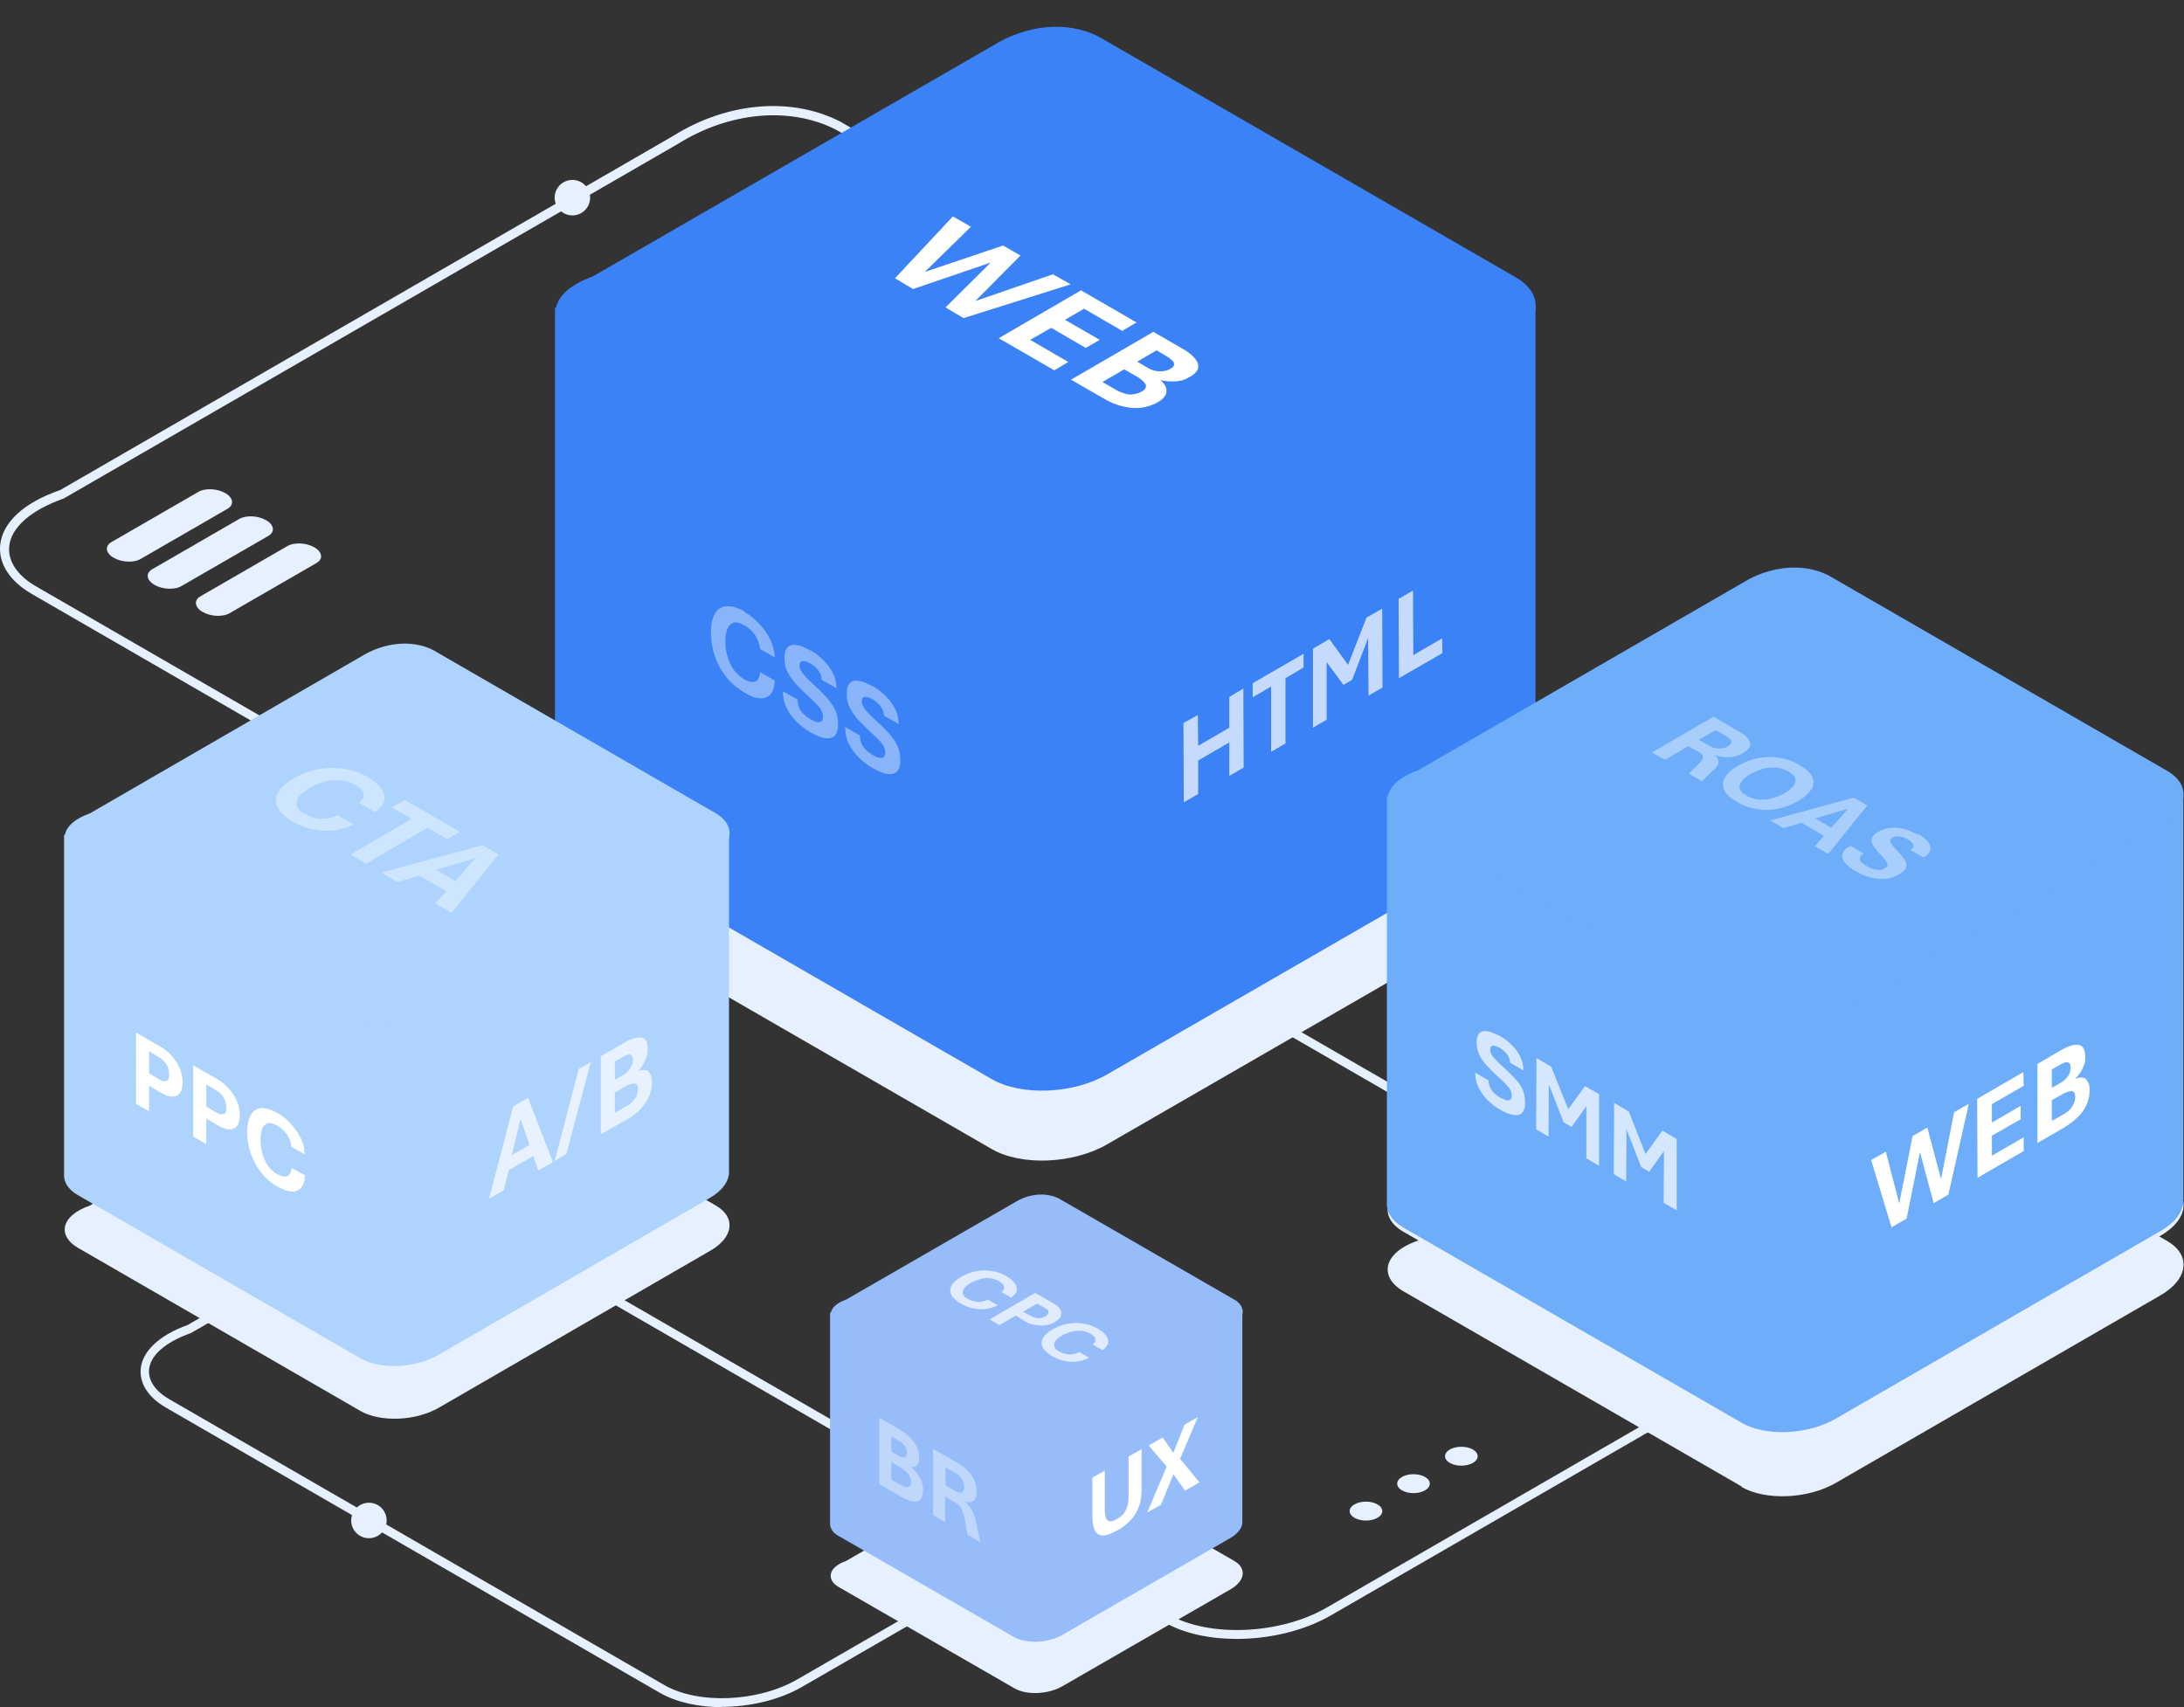
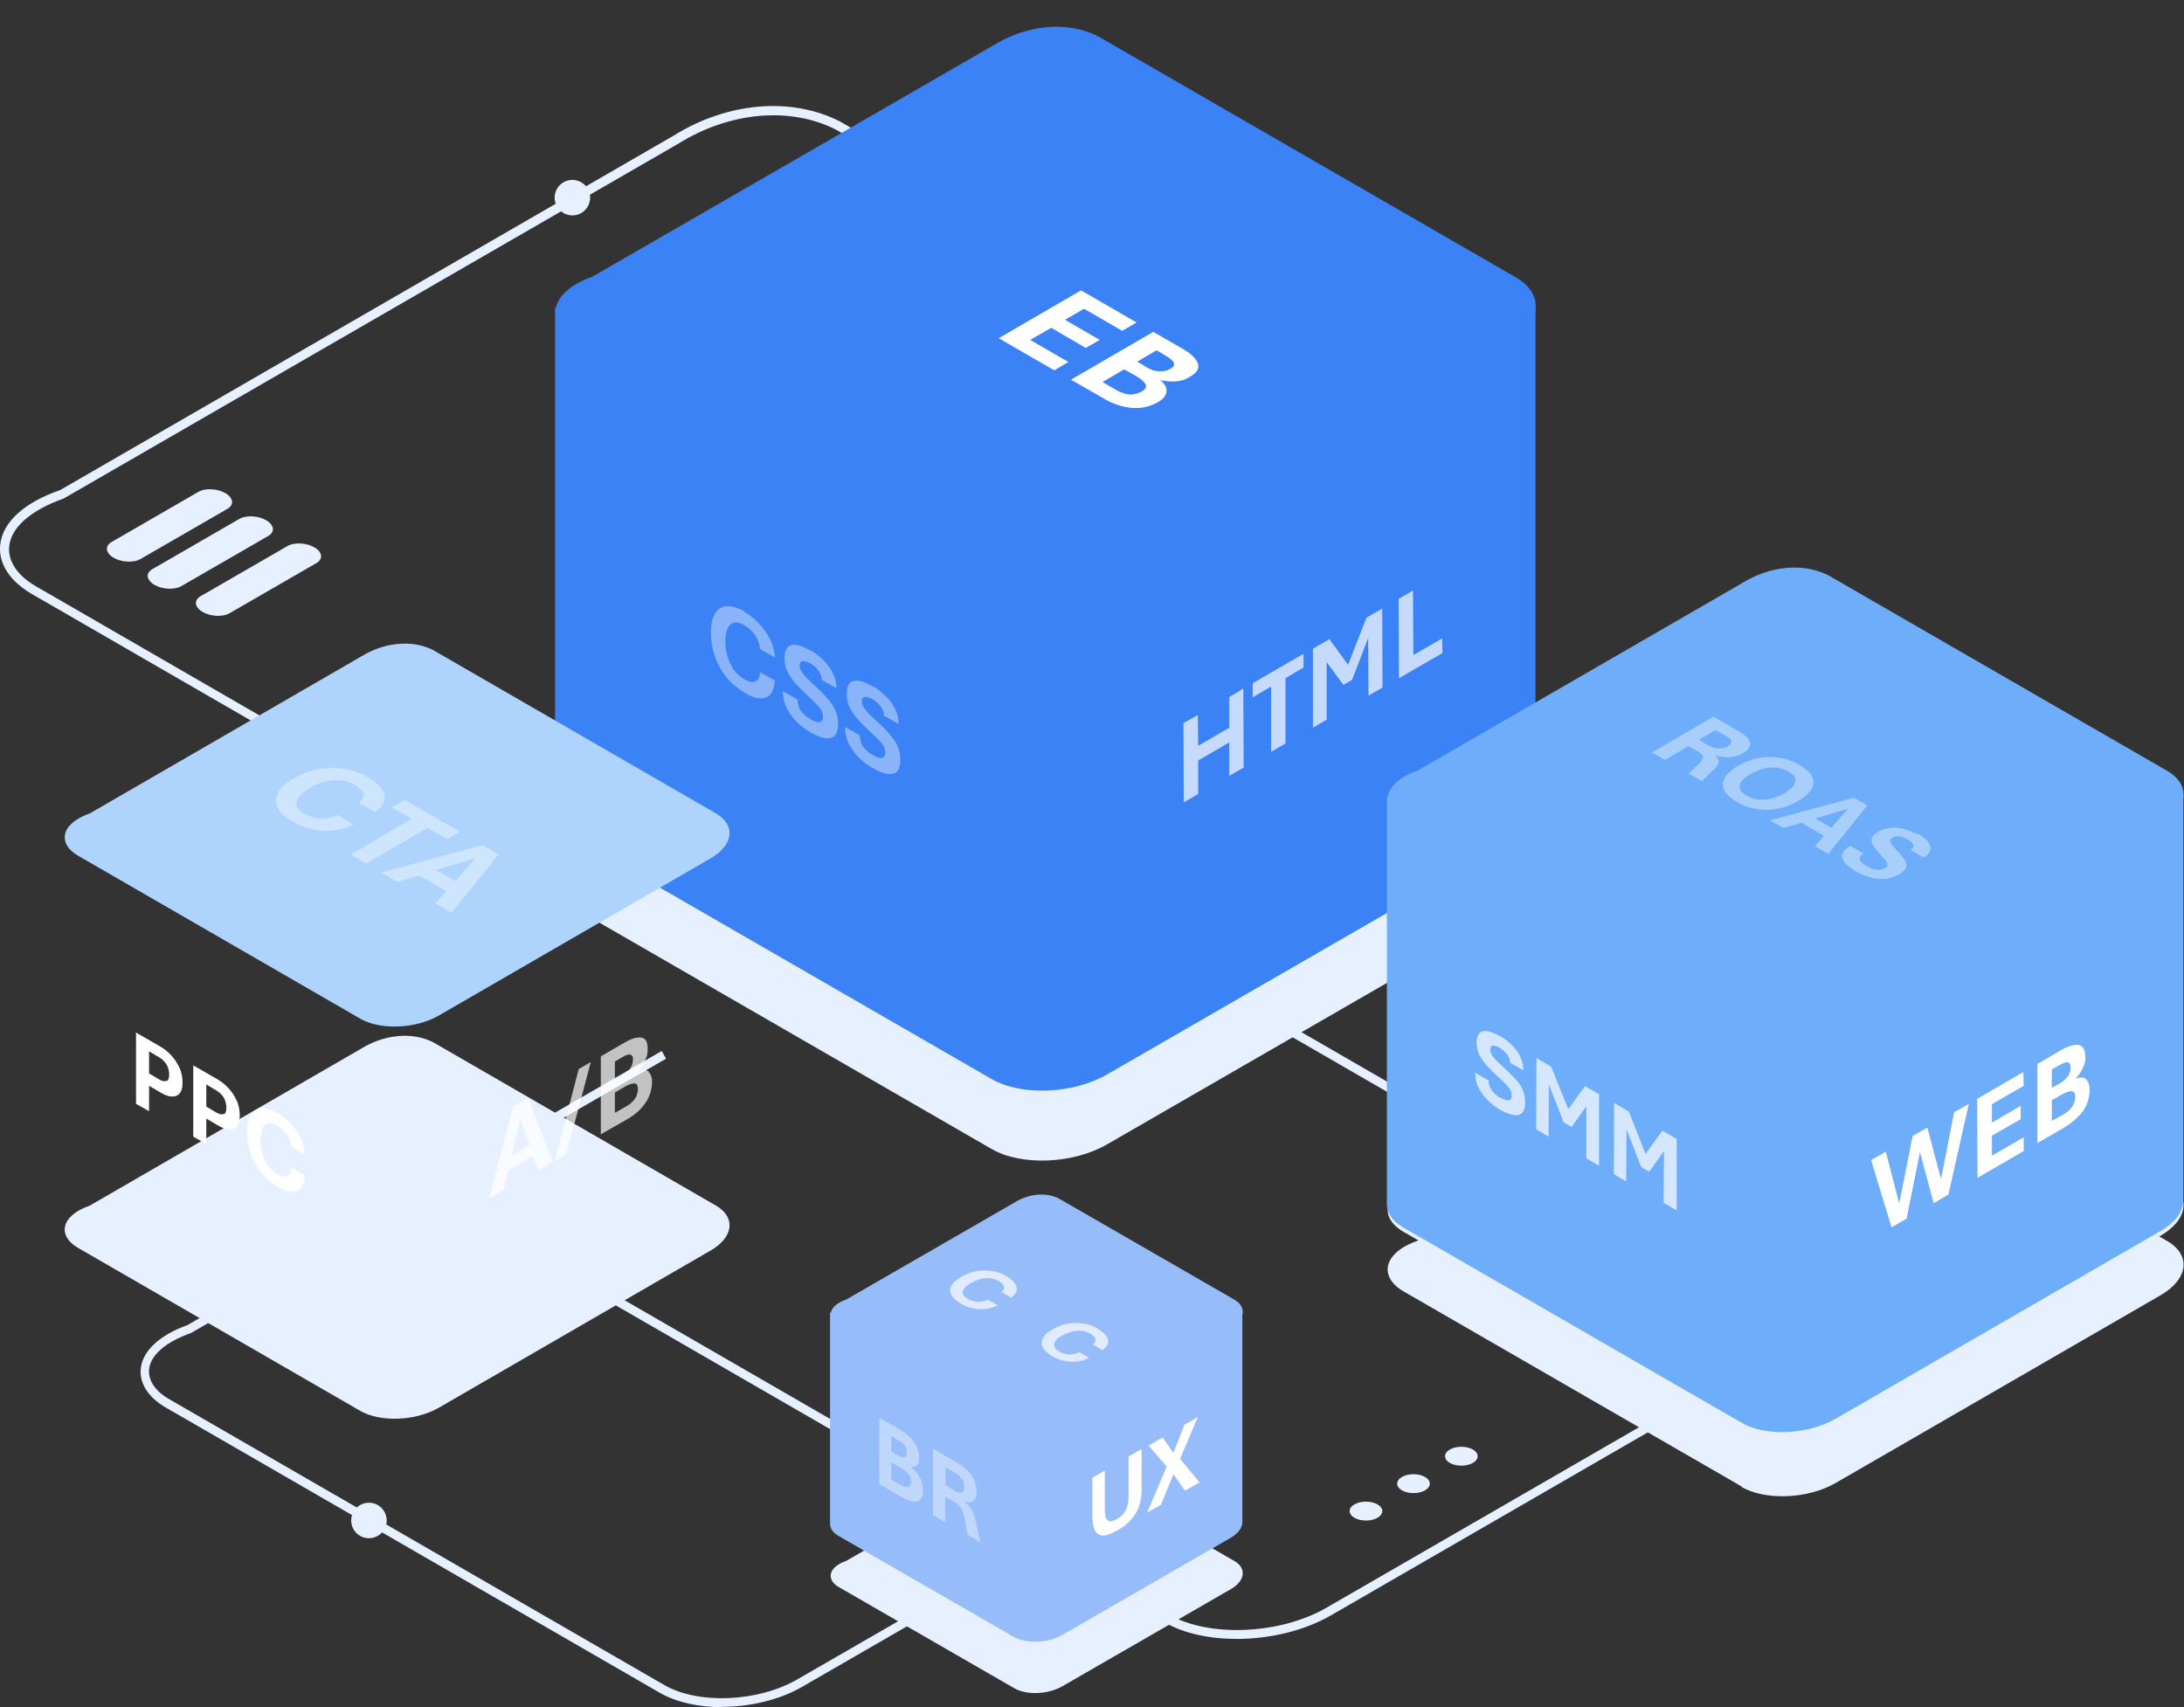
<svg xmlns="http://www.w3.org/2000/svg" id="Vrstva_1" version="1.1" viewBox="0 0 652.648 510.167" width="652.648" height="510.167">
  <rect x="0" y="0" width="652.648" height="510.167" fill="#333333" stroke="none" />
  <defs id="defs1">
    <style id="style1">
      .st0 {
        fill: #fff;
      }

      .st1 {
        fill: #96bcfa;
      }

      .st2 {
        opacity: .4;
      }

      .st3 {
        fill: none;
      }

      .st4 {
        fill: #e6f0ff;
      }

      .st5 {
        fill: #3b82f6;
      }

      .st6 {
        fill: #aed3fd;
      }

      .st7 {
        opacity: 0;
      }

      .st8 {
        fill: #6eadfa;
      }

      .st9 {
        opacity: .7;
      }

      @media (prefers-color-scheme: dark) {
        /*.st1 {
          fill: #7392c6;
        }

        .st4 {
          fill: #202a3a;
        }

        .st5 {
          fill: #3168c3;
        }

        .st6 {
          fill:#87a5c8;
        }

        .st8 {
          fill: #5888c6;
        }*/
        .st4 {
          fill: #203351;
        }
      }
      </style>
  </defs>
  <g transform="translate(0,8)">
    <path class="st4" d="m 296.348,335.367 -124.6,-71.9 c -8.9,-5.1 -7.7,-14 5.3,-18.6 l 119.6,-69 c 9.8,-6.1 22,-7.7 31.7,-2.7 l 124.6,71.9 c 8.9,5.1 7.7,14 -2.5,19.9 l -119.6,69 c -10.2,5.9 -25.7,6.5 -34.5,1.4 z" id="path1" />
    <path class="st4" d="m 520.548,436.267 -101.2,-58.4 c -7.2,-4.2 -6.3,-11.4 4.3,-15.1 l 97.1,-56.1 c 7.9,-4.9 17.9,-6.2 25.7,-2.2 l 101.2,58.4 c 7.2,4.2 6.3,11.4 -2,16.2 l -97.1,56.1 c -8.3,4.8 -20.9,5.3 -28.1,1.2 z" id="path2" />
    <path class="st4" d="m 107.748,413.667 -84.5,-48.8 c -6,-3.5 -5.3,-9.5 3.6,-12.6 l 81.1,-46.9 c 6.6,-4.1 15,-5.2 21.5,-1.9 l 84.5,48.8 c 6,3.5 5.3,9.5 -1.7,13.5 l -81.1,46.9 c -6.9,4 -17.4,4.4 -23.4,1 z" id="path5" />
    <path class="st4" d="m 303.048,496.467 -52.4,-30.2 c -3.7,-2.1 -3.3,-5.9 2.2,-7.8 l 50.3,-29 c 4.1,-2.6 9.3,-3.2 13.3,-1.2 l 52.4,30.2 c 3.7,2.1 3.3,5.9 -1,8.4 l -50.3,29 c -4.3,2.5 -10.8,2.8 -14.5,0.6 z" id="path6" />
    <path class="st4" d="m 200.548,279.867 -191.1,-110.4 c -6.5,-3.8 -9.9,-9 -9.4,-14.5 0.6,-6.8 7.1,-12.8 17.9,-16.5 l 183.3,-105.9 c 16.2,-10.1 35.3,-11.7 49.9,-4.2 l 191.2,110.4 c 6.3,3.7 9.8,8.8 9.8,14.5 0,5.7 -5,13.5 -13.7,18.5 l -183.5,106 -1.3,-2.3 183.5,-106 c 7.8,-4.5 12.3,-10.4 12.3,-16.2 0,-5.8 -3,-9 -8.5,-12.1 l -191.1,-110.4 c -13.7,-7 -31.8,-5.4 -47.2,4.2 l -183.6,106 c -9.9,3.5 -15.8,8.7 -16.3,14.4 -0.4,4.4 2.5,8.7 8.1,11.9 l 191.1,110.4 -1.3,2.3 z" id="path7" />
    <path class="st3" d="m 147.148,250.467 c -13.6,-7.8 -11.9,-21.6 8.2,-28.6 l 183.5,-106 c 15,-9.3 33.8,-11.8 48.6,-4.2 l 191.1,110.4 c 13.6,7.8 11.9,21.6 -3.8,30.6" id="path8" />
    <path class="st3" d="M 338.348,360.867" id="path9" />
    <path class="st3" d="M 391.348,358.667" id="path10" />
    <path class="st3" d="M 387.448,370.467" id="path11" />
    <path class="st3" d="M 239.648,285.167" id="path12" />
    <path class="st4" d="m 215.848,502.167 c -6.9,0 -13.5,-1.4 -18.5,-4.2 l -147.9,-85.4 c -5.1,-3 -7.8,-7.1 -7.4,-11.5 0.5,-5.3 5.6,-10.1 14,-13.1 l 141.7,-81.9 1.3,2.3 -142,82 c -7.6,2.7 -12.1,6.6 -12.5,10.9 -0.3,3.3 1.9,6.5 6.1,8.9 l 147.9,85.4 c 10.1,5.8 27.9,5.1 39.7,-1.7 l 103.8,-59.9 1.3,2.3 -103.8,59.9 c -6.8,3.9 -15.6,5.9 -23.9,5.9 z" id="path13" />
    <path class="st3" d="M 349.148,251.767" id="path14" />
    <path class="st4" d="m 369.648,481.767 c -8.1,0 -15.9,-1.6 -21.7,-5 l -174.7,-100.9 c -6,-3.5 -9.1,-8.3 -8.7,-13.3 0.6,-6.2 6.6,-11.8 16.4,-15.2 l 0.9,2.5 c -8.8,3.1 -14.1,7.8 -14.6,12.9 -0.4,3.9 2.3,7.9 7.3,10.8 l 174.7,100.9 c 12,6.9 33.2,6 47.1,-2 l 122.6,-70.8 1.3,2.3 -122.6,70.8 c -8,4.6 -18.3,7 -28.1,7 z" id="path15" />
    <path class="st4" d="m 455.748,334.567 c -8.1,0 -15.9,-1.6 -21.7,-5 l -174.7,-100.9 c -6,-3.5 -9.1,-8.3 -8.7,-13.3 0.6,-6.2 6.6,-11.8 16.4,-15.2 l 0.9,2.5 c -8.8,3.1 -14.1,7.8 -14.6,12.9 -0.4,3.9 2.3,7.9 7.3,10.8 l 174.7,100.9 c 12,6.9 33.2,6 47.1,-2 l 122.6,-70.8 1.3,2.3 -122.6,70.8 c -8,4.6 -18.3,7 -28.1,7 z" id="path16" />
    <line class="st3" x1="224.848" y1="394.867" x2="224.848" y2="394.867" id="line16" />
    <path class="st7" d="m 458.948,83.967 h -61.8 l -68.8,-39.7 c -8.9,-5.1 -24.3,-4.5 -34.5,1.4 l -66.3,38.3 h -61.7 v 149.3 0 c -0.3,3.5 1.7,6.8 5.9,9.3 l 124.6,71.9 c 8.9,5.1 24.3,4.5 34.5,-1.4 l 119.6,-69 c 5.3,-3.1 8.1,-6.9 8.4,-10.7 v 0 -149.3 z" id="path18" />
    <path class="st7" d="m 652.648,229.867 h -50.2 l -55.9,-32.2 c -7.2,-4.2 -19.8,-3.6 -28.1,1.2 l -53.8,31.1 h -50.2 v 121.3 0 c -0.2,2.8 1.4,5.5 4.8,7.5 l 101.2,58.4 c 7.2,4.2 19.8,3.6 28.1,-1.2 l 97.1,-56.1 c 4.3,-2.5 6.6,-5.6 6.8,-8.7 v 0 -121.3 z" id="path21" />
    <path class="st7" d="m 218.048,241.367 h -41.9 l -46.7,-26.9 c -6,-3.5 -16.5,-3 -23.4,1 l -45,26 h -41.9 v 101.3 0 c -0.2,2.3 1.1,4.6 4,6.3 l 84.5,48.8 c 6,3.5 16.5,3 23.4,-1 l 81.1,-46.9 c 3.6,-2.1 5.5,-4.7 5.7,-7.3 v 0 -101.3 z" id="path24" />
    <path class="st7" d="m 371.348,384.267 h -26 l -28.9,-16.7 c -3.7,-2.1 -10.2,-1.9 -14.5,0.6 l -27.9,16.1 h -26 v 62.8 0 c -0.1,1.5 0.7,2.9 2.5,3.9 l 52.4,30.2 c 3.7,2.1 10.2,1.9 14.5,-0.6 l 50.3,-29 c 2.2,-1.3 3.4,-2.9 3.5,-4.5 v 0 -62.8 z" id="path27" />
    <g id="g31" transform="translate(-129.352,-133.333)">
      <path class="st4" d="m 171.5,292.3 25.8,-14.9 c 2.1,-1.2 1.8,-3.3 -0.6,-4.7 v 0 c -2.4,-1.4 -6.1,-1.6 -8.2,-0.3 l -25.8,14.9 c -2.1,1.2 -1.8,3.3 0.6,4.7 v 0 c 2.4,1.4 6.1,1.6 8.2,0.3 z" id="path29" />
      <path class="st4" d="m 183.7,300.4 25.8,-14.9 c 2.1,-1.2 1.8,-3.3 -0.6,-4.7 v 0 c -2.4,-1.4 -6.1,-1.6 -8.2,-0.3 l -25.8,14.9 c -2.1,1.2 -1.8,3.3 0.6,4.7 v 0 c 2.4,1.4 6.1,1.6 8.2,0.3 z" id="path30" />
      <path class="st4" d="m 198.1,308.5 25.8,-14.9 c 2.1,-1.2 1.8,-3.3 -0.6,-4.7 v 0 c -2.4,-1.4 -6.1,-1.6 -8.2,-0.3 l -25.8,14.9 c -2.1,1.2 -1.8,3.3 0.6,4.7 v 0 c 2.4,1.4 6.1,1.6 8.2,0.3 z" id="path31" />
    </g>
    <path class="st4" d="m 404.748,445.567 c -1.9,-1.1 -1.9,-2.9 0,-4 1.9,-1.1 5,-1.1 6.9,0 1.9,1.1 1.9,2.9 0,4 -1.9,1.1 -5,1.1 -6.9,0 z m 14.2,-8.2 c -1.9,-1.1 -1.9,-2.9 0,-4 1.9,-1.1 5,-1.1 6.9,0 1.9,1.1 1.9,2.9 0,4 -1.9,1.1 -5,1.1 -6.9,0 z m 14.3,-8.2 c -1.9,-1.1 -1.9,-2.9 0,-4 1.9,-1.1 5,-1.1 6.9,0 1.9,1.1 1.9,2.9 0,4 -1.9,1.1 -5,1.1 -6.9,0 z" id="path32" />
    <circle class="st4" cx="110.248" cy="446.367" r="5.3" id="circle32" />
    <circle class="st4" cx="171.048" cy="51.067" r="5.3" id="circle33" />
    <g id="gtop">
      <animateTransform attributeName="transform" attributeType="XML" type="translate" values="0 0;0 -8;0 0" dur="4s" keyTimes="0; 0.5; 1" keySplines="0.42 0 0.58 1; 0.42 0 0.58 1" repeatCount="indefinite" />
      <path class="st4" d="m 296.348,287.867 -124.6,-71.9 c -8.9,-5.1 -7.7,-14 5.3,-18.6 l 119.6,-69 c 9.8,-6.1 22,-7.7 31.7,-2.7 l 124.6,71.9 c 8.9,5.1 7.7,14 -2.5,19.9 l -119.6,69 c -10.2,5.9 -25.7,6.5 -34.5,1.4 z" id="path3" />
      <g id="g274">
        <path class="st5" d="m 458.948,83.967 h -61.8 l -68.8,-39.7 c -8.9,-5.1 -24.3,-4.5 -34.5,1.4 l -66.3,38.3 h -61.7 v 149.3 0 c -0.3,3.5 1.7,6.8 5.9,9.3 l 124.6,71.9 c 8.9,5.1 24.3,4.5 34.5,-1.4 l 119.6,-69 c 5.3,-3.1 8.1,-6.9 8.4,-10.7 v 0 -149.3 z" id="path17" />
        <path class="st5" d="m 296.348,165.167 -124.6,-71.9 c -8.9,-5.1 -7.7,-14 5.3,-18.6 l 119.6,-69 c 9.8,-6.1 22,-7.7 31.7,-2.7 l 124.6,71.9 c 8.9,5.1 7.7,14 -2.5,19.9 l -119.6,69 c -10.2,5.9 -25.7,6.5 -34.5,1.4 z" id="path19" />
        <g id="g34" transform="translate(-129.352,-133.333)">
-           <polygon class="st0" points="411.9,217.2 425.4,203.8 402.2,211.7 396.8,208.5 414.1,190 419.5,193.1 405.7,206.6 429.1,198.7 434.3,201.7 420.8,215.3 444,207.3 449.3,210.3 417.3,220.4 " id="polygon33" />
          <polygon class="st0" points="453.3,217.6 447.6,220.9 458,226.9 453.8,229.3 443.5,223.3 437.2,226.9 448.6,233.5 444.4,236 427.8,226.4 452.4,212.1 469,221.7 464.7,224.2 " id="polygon34" />
          <path class="st0" d="m 477.9,242.5 c -0.1,1.1 -1,2.1 -2.5,3 -1.5,0.9 -3.4,1.5 -5.2,1.7 -1.8,0.2 -3.7,0 -5.6,-0.5 -1.9,-0.5 -3.9,-1.3 -5.8,-2.5 l -9.4,-5.4 24.6,-14.3 8.5,4.9 c 2.7,1.5 4.3,3.1 4.8,4.5 0.5,1.5 -0.2,2.8 -2.3,4 -2.1,1.2 -2.7,1.2 -4.3,1.4 -1.6,0.1 -3.1,0 -4.6,-0.4 1.4,1.2 2,2.4 1.8,3.5 z m -9.9,0.6 c 0.9,0 1.8,-0.4 2.6,-0.8 0.8,-0.4 1.5,-1.3 1.1,-2.1 -0.4,-0.7 -1.2,-1.5 -2.4,-2.2 l -4,-2.3 -6.5,3.8 4,2.3 c 0.8,0.5 1.6,0.8 2.5,1.1 0.9,0.3 1.7,0.4 2.6,0.3 m 7.1,-13.2 -5.8,3.4 3.2,1.9 c 1,0.6 2.1,0.9 3.3,1 1.2,0 2.3,-0.1 3.3,-0.7 1,-0.6 1.1,-0.8 1.2,-1.2 0,-0.4 0,-0.8 -0.4,-1.2 -0.4,-0.4 -0.9,-0.8 -1.5,-1.2 l -3.2,-1.9" id="path34" />
        </g>
        <g class="st9" id="g53" transform="translate(-129.352,-133.333)">
          <g id="g52">
            <polygon class="st0" points="496.7,357.2 496.7,347.2 487.4,352.6 487.4,362.6 483.1,365.1 483,341.4 487.3,339 487.4,348.2 496.7,342.8 496.7,333.6 500.9,331.1 501,354.7 " id="polygon49" />
            <polygon class="st0" points="513.5,328 513.5,347.5 509.2,350 509.2,330.5 503.7,333.7 503.7,329.5 518.9,320.7 518.9,324.8 " id="polygon50" />
            <polygon class="st0" points="542.5,330.8 538.3,333.2 538.2,316 533.4,328.5 530.8,330 525.8,323.2 525.8,340.4 521.7,342.8 521.7,319.2 526.6,316.3 532.2,324 537.7,309.9 542.4,307.2 " id="polygon51" />
            <polygon class="st0" points="560.3,316.1 560.4,320.5 547.4,328 547.3,304.3 551.6,301.8 551.7,321.1 " id="polygon52" />
          </g>
        </g>
        <g class="st2" id="g63" transform="translate(-129.352,-133.333)">
          <g id="g62">
            <path class="st0" d="m 351.8,308.2 c 1.6,0.9 3.1,2.1 4.4,3.5 1.4,1.4 2.4,3 3.3,4.7 0.8,1.7 1.3,3.5 1.4,5.4 l -4.4,-2.5 c -0.1,-1 -0.4,-2 -0.8,-2.9 -0.4,-0.9 -1,-1.7 -1.6,-2.4 -0.7,-0.7 -1.4,-1.3 -2.3,-1.8 -1.3,-0.8 -2.4,-1 -3.3,-0.8 -0.8,0.3 -1.4,0.9 -1.8,1.9 -0.4,1 -0.6,2.2 -0.6,3.7 0,1.5 0.2,2.9 0.6,4.3 0.4,1.4 1,2.8 1.8,4 0.8,1.2 1.9,2.2 3.2,3 1.3,0.8 2.5,1 3.4,0.7 0.8,-0.4 1.3,-1.3 1.4,-2.8 l 4.4,2.5 c -0.1,1.9 -0.6,3.2 -1.3,4.1 -0.8,0.9 -1.8,1.3 -3.1,1.2 -1.3,0 -2.9,-0.6 -4.7,-1.7 -1.8,-1.1 -3.9,-2.7 -5.4,-4.6 -1.5,-1.9 -2.6,-3.9 -3.4,-6.2 -0.8,-2.3 -1.2,-4.6 -1.2,-7.1 0,-2.5 0.4,-4.4 1.2,-5.7 0.8,-1.4 2,-2.1 3.5,-2.2 1.5,-0.1 3.3,0.4 5.4,1.6 z" id="path60" />
            <path class="st0" d="m 371.6,319.7 c 1.4,0.8 2.7,1.8 3.9,3 1.2,1.2 2.1,2.5 2.8,3.9 0.7,1.4 1,2.9 1,4.4 l -4.4,-2.5 c 0,-1 -0.3,-1.9 -1,-2.8 -0.7,-0.9 -1.5,-1.6 -2.4,-2.1 -0.9,-0.5 -1.7,-0.8 -2.3,-0.7 -0.6,0 -0.9,0.5 -0.9,1.3 0,0.8 0.1,1 0.4,1.5 0.3,0.5 0.7,1.1 1.4,1.9 0.7,0.7 1.7,1.7 3,2.9 1.6,1.4 2.8,2.7 3.8,3.9 1,1.2 1.7,2.3 2.2,3.5 0.5,1.2 0.7,2.5 0.7,4 0,1.5 -0.4,2.8 -1.1,3.4 -0.7,0.6 -1.7,0.8 -2.9,0.6 -1.2,-0.2 -2.6,-0.8 -4.2,-1.7 -1.6,-0.9 -3,-2 -4.2,-3.2 -1.2,-1.2 -2.2,-2.6 -3,-4.1 -0.7,-1.5 -1.1,-3.2 -1.1,-5 l 4.4,2.5 c 0,0.9 0.2,1.7 0.5,2.5 0.3,0.7 0.8,1.4 1.4,1.9 0.6,0.6 1.3,1.1 2,1.5 0.7,0.4 1.4,0.7 1.9,0.8 0.5,0.1 1,0 1.3,-0.2 0.3,-0.2 0.5,-0.7 0.5,-1.3 0,-0.6 -0.1,-1.2 -0.4,-1.8 -0.3,-0.6 -0.7,-1.2 -1.4,-1.9 -0.7,-0.7 -1.6,-1.6 -2.8,-2.7 -1.4,-1.3 -2.6,-2.5 -3.7,-3.7 -1,-1.2 -1.8,-2.3 -2.4,-3.6 -0.6,-1.2 -0.8,-2.5 -0.8,-4 0,-1.5 0.3,-2.6 1,-3.2 0.6,-0.6 1.5,-0.8 2.7,-0.6 1.1,0.2 2.5,0.7 3.9,1.6 z" id="path61" />
            <path class="st0" d="m 390.2,330.4 c 1.4,0.8 2.7,1.8 3.9,3 1.2,1.2 2.1,2.5 2.8,3.9 0.7,1.4 1,2.9 1,4.4 l -4.4,-2.5 c 0,-1 -0.3,-1.9 -1,-2.8 -0.7,-0.9 -1.5,-1.6 -2.4,-2.1 -0.9,-0.5 -1.7,-0.8 -2.3,-0.7 -0.6,0 -0.9,0.5 -0.9,1.3 0,0.8 0.1,1 0.4,1.5 0.2,0.5 0.7,1.1 1.4,1.9 0.7,0.7 1.7,1.7 3,2.9 1.6,1.4 2.8,2.7 3.8,3.9 1,1.2 1.7,2.3 2.2,3.5 0.5,1.2 0.7,2.5 0.7,4 0,1.5 -0.4,2.8 -1.1,3.4 -0.7,0.6 -1.7,0.8 -2.9,0.6 -1.2,-0.2 -2.6,-0.8 -4.2,-1.7 -1.6,-0.9 -3,-2 -4.2,-3.2 -1.2,-1.2 -2.2,-2.6 -3,-4.1 -0.7,-1.5 -1.1,-3.2 -1.1,-5 l 4.4,2.5 c 0,0.9 0.2,1.7 0.5,2.5 0.3,0.7 0.8,1.4 1.4,1.9 0.6,0.6 1.3,1.1 2,1.5 0.7,0.4 1.4,0.7 1.9,0.8 0.6,0.1 1,0 1.3,-0.2 0.3,-0.2 0.5,-0.7 0.5,-1.3 0,-0.6 -0.1,-1.2 -0.4,-1.8 -0.3,-0.6 -0.7,-1.2 -1.4,-1.9 -0.7,-0.7 -1.6,-1.6 -2.8,-2.7 -1.4,-1.3 -2.6,-2.5 -3.7,-3.7 -1,-1.2 -1.8,-2.3 -2.4,-3.6 -0.6,-1.2 -0.8,-2.5 -0.8,-4 0,-1.5 0.3,-2.6 1,-3.2 0.6,-0.6 1.5,-0.8 2.7,-0.6 1.1,0.2 2.4,0.7 3.9,1.6 z" id="path62" />
          </g>
        </g>
      </g>
    </g>
    <g id="gleft">
      <animateTransform attributeName="transform" attributeType="XML" type="translate" values="0 0;0 -5;0 0" dur="4s" keyTimes="0; 0.5; 1" keySplines="0 0 0.58 1; 0.25 0.46 0.45 0.94" repeatCount="indefinite" />
-       <path class="st6" d="m 218.048,241.367 h -41.9 l -46.7,-26.9 c -6,-3.5 -16.5,-3 -23.4,1 l -45,26 h -41.9 v 101.3 0 c -0.2,2.3 1.1,4.6 4,6.3 l 84.5,48.8 c 6,3.5 16.5,3 23.4,-1 l 81.1,-46.9 c 3.6,-2.1 5.5,-4.7 5.7,-7.3 v 0 -101.3 z" id="path23" />
      <path class="st6" d="m 107.748,296.467 -84.5,-48.8 c -6,-3.5 -5.3,-9.5 3.6,-12.6 l 81.1,-46.9 c 6.6,-4.1 15,-5.2 21.5,-1.9 l 84.5,48.8 c 6,3.5 5.3,9.5 -1.7,13.5 l -81.1,46.9 c -6.9,4 -17.4,4.4 -23.4,1 z" id="path25" />
      <g class="st2" id="g44" transform="translate(-129.352,-133.333)">
        <g id="g43">
          <polygon class="st0" points="246.4,366.6 250.3,364.4 266.8,373.9 263,376.1 257.1,372.7 238.8,383.4 234.1,380.7 252.4,370 " id="polygon42" />
          <path class="st0" d="m 239.4,357.7 c 1.7,1 3.1,2.1 3.9,3.3 0.9,1.2 1.2,2.4 0.9,3.6 -0.3,1.2 -1.2,2.3 -2.8,3.4 l -4.8,-2.8 c 0.8,-0.6 1.2,-1.2 1.4,-1.8 0.1,-0.6 0,-1.2 -0.5,-1.8 -0.4,-0.6 -1.1,-1.2 -2,-1.7 -1.5,-0.8 -3,-1.3 -4.6,-1.4 -1.6,-0.1 -3.1,0 -4.7,0.5 -1.5,0.4 -3,1 -4.3,1.8 -1.3,0.8 -2.4,1.6 -3.1,2.5 -0.7,0.9 -1,1.8 -0.8,2.7 0.2,0.9 1,1.8 2.5,2.6 1.5,0.8 3.1,1.4 4.8,1.4 1.7,0 3.3,-0.3 4.9,-1.1 l 4.8,2.8 c -1.9,1 -4,1.6 -6,1.8 -2.1,0.2 -4.1,0.1 -6.2,-0.3 -2.1,-0.5 -4.1,-1.3 -6.1,-2.4 -2,-1.1 -3.7,-2.7 -4.4,-4.2 -0.7,-1.5 -0.6,-3 0.2,-4.5 0.8,-1.5 2.4,-2.9 4.7,-4.2 2.3,-1.3 4.7,-2.3 7.3,-2.7 2.6,-0.5 5.2,-0.5 7.7,-0.1 2.6,0.4 5,1.2 7.2,2.5 z" id="path42" />
          <path class="st0" d="m 278.4,380.6 -14.1,17.5 -4.9,-2.8 3.3,-3.7 -8.1,-4.6 -6.5,1.9 -4.8,-2.8 30.2,-8.2 4.9,2.8 z m -18.8,4.7 5.8,3.3 6,-6.8 -11.8,3.5" id="path43" />
        </g>
      </g>
      <g class="st9" id="g49" transform="translate(-129.352,-133.333)">
        <g id="g48">
          <path class="st0" d="m 287.2,453.6 7.4,19 -4.4,2.5 -1.5,-4.3 -7.3,4.2 -1.5,6 -4.4,2.5 7.2,-27.5 4.4,-2.6 z m -4.9,16.9 5.3,-3 -2.7,-7.8 -2.6,10.8" id="path47" />
          <polygon class="st0" points="295.1,472.3 302.3,444.8 305.9,442.7 298.6,470.2 " id="polygon47" />
          <path class="st0" d="m 323.1,445.6 c 0.7,0.6 1.1,1.6 1.1,3 0,1.4 -0.3,3 -0.9,4.4 -0.6,1.4 -1.5,2.6 -2.6,3.8 -1.1,1.2 -2.5,2.2 -4.1,3.1 l -7.7,4.4 V 441 c 0,0 6.9,-4 6.9,-4 2.2,-1.3 3.9,-1.8 5.2,-1.6 1.3,0.2 1.9,1.3 1.9,3.3 0,2 -0.3,2.4 -0.8,3.6 -0.5,1.2 -1.2,2.2 -2.1,3.1 1.4,-0.5 2.5,-0.4 3.2,0.1 z m -3.6,7.3 c 0.3,-0.7 0.5,-1.4 0.5,-2.2 0,-0.8 -0.3,-1.6 -1,-1.6 -0.7,0 -1.5,0.2 -2.6,0.8 l -3.3,1.9 v 6.1 c 0,0 3.3,-1.9 3.3,-1.9 0.7,-0.4 1.3,-0.8 1.8,-1.3 0.5,-0.5 1,-1.1 1.3,-1.7 m -6.4,-10.5 v 5.5 c 0,0 2.6,-1.5 2.6,-1.5 0.8,-0.5 1.5,-1.1 2,-1.9 0.5,-0.8 0.8,-1.7 0.8,-2.6 0,-0.9 -0.1,-1.1 -0.4,-1.3 -0.3,-0.2 -0.6,-0.3 -1,-0.2 -0.4,0 -0.9,0.3 -1.5,0.6 l -2.6,1.5" id="path48" />
        </g>
      </g>
      <g id="g55" transform="translate(-129.352,-133.333)">
        <path class="st0" d="m 183,444.4 c 0.6,1.4 0.9,2.8 0.9,4.4 0,1.6 -0.3,2.7 -0.9,3.3 -0.6,0.7 -1.4,1 -2.4,0.9 -1,0 -2.1,-0.5 -3.3,-1.2 l -3.4,-2 v 7.6 c 0,0 -3.9,-2.2 -3.9,-2.2 v -21.3 c 0,0 7.3,4.2 7.3,4.2 1.2,0.7 2.3,1.6 3.3,2.7 1,1.1 1.8,2.3 2.4,3.7 z m -3.9,4 c 0.6,-0.2 0.8,-0.9 0.8,-2 0,-1.1 -0.3,-2.1 -0.8,-3 -0.6,-0.9 -1.3,-1.6 -2.2,-2.1 l -3,-1.8 v 6.6 c 0,0 3,1.8 3,1.8 0.9,0.5 1.6,0.7 2.2,0.4" id="path53" />
        <path class="st0" d="m 200.1,454.2 c 0.6,1.4 0.9,2.8 0.9,4.4 0,1.6 -0.3,2.7 -0.9,3.3 -0.6,0.7 -1.4,1 -2.4,0.9 -1,0 -2.1,-0.5 -3.3,-1.2 l -3.4,-2 v 7.6 c 0,0 -3.9,-2.2 -3.9,-2.2 v -21.3 c 0,0 7.3,4.2 7.3,4.2 1.2,0.7 2.3,1.6 3.3,2.7 1,1.1 1.8,2.3 2.4,3.7 z m -3.9,4.1 c 0.6,-0.2 0.8,-0.9 0.8,-2 0,-1.1 -0.3,-2.1 -0.8,-3 -0.6,-0.9 -1.3,-1.6 -2.2,-2.1 l -3,-1.8 v 6.6 c 0,0 3,1.8 3,1.8 0.9,0.5 1.6,0.7 2.2,0.4" id="path54" />
        <path class="st0" d="m 212.2,457.9 c 1.5,0.8 2.8,1.9 4,3.2 1.2,1.3 2.2,2.7 3,4.3 0.8,1.6 1.2,3.2 1.2,4.9 l -4,-2.3 c 0,-0.9 -0.3,-1.8 -0.7,-2.6 -0.4,-0.8 -0.9,-1.5 -1.5,-2.1 -0.6,-0.6 -1.3,-1.2 -2,-1.6 -1.2,-0.7 -2.2,-0.9 -2.9,-0.7 -0.7,0.3 -1.3,0.8 -1.6,1.7 -0.3,0.9 -0.5,2 -0.5,3.3 0,1.3 0.2,2.6 0.5,3.9 0.3,1.3 0.9,2.5 1.6,3.6 0.7,1.1 1.7,2 2.9,2.7 1.2,0.7 2.3,0.9 3,0.6 0.7,-0.3 1.2,-1.2 1.3,-2.5 l 4,2.3 c -0.1,1.7 -0.5,2.9 -1.2,3.7 -0.7,0.8 -1.6,1.2 -2.8,1.1 -1.2,0 -2.6,-0.6 -4.3,-1.5 -1.7,-0.9 -3.5,-2.5 -4.8,-4.2 -1.3,-1.7 -2.4,-3.6 -3.1,-5.6 -0.7,-2.1 -1.1,-4.2 -1.1,-6.4 0,-2.2 0.4,-3.9 1.1,-5.2 0.7,-1.2 1.8,-1.9 3.1,-2 1.4,-0.1 3,0.4 4.8,1.4 z" id="path55" />
      </g>
    </g>
    <g id="gbottom" class="gbottom">
      <animateTransform attributeName="transform" attributeType="XML" type="translate" values="0 0;0 -4;0 0" dur="4s" keyTimes="0; 0.5; 1" keySplines="0.42 0 0.58 1; 0.68 0 0.265 1" repeatCount="indefinite" />
      <path class="st1" d="m 371.348,384.267 h -26 l -28.9,-16.7 c -3.7,-2.1 -10.2,-1.9 -14.5,0.6 l -27.9,16.1 h -26 v 62.8 0 c -0.1,1.5 0.7,2.9 2.5,3.9 l 52.4,30.2 c 3.7,2.1 10.2,1.9 14.5,-0.6 l 50.3,-29 c 2.2,-1.3 3.4,-2.9 3.5,-4.5 v 0 -62.8 z" id="path26" />
      <path class="st1" d="m 303.048,418.367 -52.4,-30.2 c -3.7,-2.1 -3.3,-5.9 2.2,-7.8 l 50.3,-29 c 4.1,-2.6 9.3,-3.2 13.3,-1.2 l 52.4,30.2 c 3.7,2.1 3.3,5.9 -1,8.4 l -50.3,29 c -4.3,2.5 -10.8,2.8 -14.5,0.6 z" id="path28" />
      <g class="st9" id="g38" transform="translate(-129.352,-133.333)">
        <g id="g37">
          <path class="st0" d="m 430.2,506.8 c 1.1,0.6 1.9,1.3 2.4,2 0.5,0.7 0.7,1.5 0.6,2.2 -0.2,0.7 -0.7,1.4 -1.7,2.1 l -2.9,-1.7 c 0.5,-0.4 0.8,-0.7 0.8,-1.1 0,-0.4 0,-0.7 -0.3,-1.1 -0.3,-0.4 -0.7,-0.7 -1.2,-1 -0.9,-0.5 -1.8,-0.8 -2.8,-0.9 -1,-0.1 -1.9,0 -2.9,0.3 -0.9,0.3 -1.8,0.6 -2.7,1.1 -0.9,0.5 -1.5,1 -1.9,1.5 -0.5,0.6 -0.6,1.1 -0.5,1.7 0.1,0.6 0.6,1.1 1.5,1.6 0.9,0.5 1.9,0.8 3,0.9 1,0 2,-0.2 3,-0.7 l 2.9,1.7 c -1.2,0.6 -2.4,1 -3.7,1.1 -1.3,0.2 -2.6,0 -3.8,-0.2 -1.3,-0.3 -2.5,-0.8 -3.7,-1.5 -1.2,-0.7 -2.3,-1.7 -2.7,-2.6 -0.4,-0.9 -0.4,-1.8 0.1,-2.7 0.5,-0.9 1.5,-1.8 2.9,-2.6 1.4,-0.8 2.9,-1.4 4.5,-1.7 1.6,-0.3 3.2,-0.3 4.8,0 1.6,0.2 3.1,0.8 4.4,1.6 z" id="path35" />
          <path class="st0" d="m 457.5,522.5 c 1.1,0.6 1.9,1.3 2.4,2 0.5,0.7 0.7,1.5 0.6,2.2 -0.2,0.7 -0.7,1.4 -1.7,2.1 l -2.9,-1.7 c 0.5,-0.4 0.8,-0.7 0.8,-1.1 0,-0.4 0,-0.7 -0.3,-1.1 -0.3,-0.4 -0.7,-0.7 -1.2,-1 -0.9,-0.5 -1.8,-0.8 -2.8,-0.9 -1,0 -1.9,0 -2.9,0.3 -0.9,0.3 -1.8,0.6 -2.7,1.1 -0.9,0.5 -1.5,1 -1.9,1.5 -0.5,0.6 -0.6,1.1 -0.5,1.7 0.1,0.6 0.6,1.1 1.5,1.6 0.9,0.5 1.9,0.8 3,0.9 1,0 2,-0.2 3,-0.7 l 2.9,1.7 c -1.2,0.6 -2.4,1 -3.7,1.1 -1.3,0.2 -2.6,0 -3.8,-0.2 -1.3,-0.3 -2.5,-0.8 -3.7,-1.5 -1.2,-0.7 -2.3,-1.7 -2.7,-2.6 -0.4,-0.9 -0.4,-1.8 0.1,-2.7 0.5,-0.9 1.5,-1.8 2.9,-2.6 1.4,-0.8 2.9,-1.4 4.5,-1.7 1.6,-0.3 3.2,-0.3 4.8,0 1.6,0.2 3.1,0.8 4.4,1.6 z" id="path36" />
-           <path class="st0" d="m 446.4,518.6 c -0.2,0.6 -0.8,1.2 -1.8,1.8 -1,0.6 -2,0.9 -3.1,1 -1.1,0.1 -2.2,0 -3.2,-0.2 -1.1,-0.2 -2,-0.6 -2.9,-1.2 l -2.5,-1.5 -4.9,2.8 -2.9,-1.7 13.6,-7.9 5.4,3.1 c 0.9,0.5 1.6,1.1 2,1.7 0.4,0.6 0.5,1.2 0.3,1.9 z m -6.9,0.7 c 0.8,0 1.5,-0.2 2.2,-0.6 0.7,-0.4 1,-0.8 1,-1.3 0,-0.4 -0.4,-0.9 -1.1,-1.2 l -2.3,-1.3 -4.2,2.4 2.3,1.3 c 0.7,0.4 1.4,0.6 2.1,0.6" id="path37" />
        </g>
      </g>
      <g id="g46" transform="translate(-129.352,-133.333)">
        <path class="st0" d="m 470.5,558.5 v 11.9 c 0,1.7 -0.2,3.4 -0.7,4.9 -0.5,1.5 -1.3,2.9 -2.4,4.1 -1.1,1.2 -2.5,2.4 -4.2,3.3 -1.7,0.9 -3.1,1.5 -4.2,1.5 -1.1,0 -1.9,-0.5 -2.4,-1.4 -0.5,-0.9 -0.8,-2.3 -0.8,-4 v -11.9 c 0,0 3.7,-2.1 3.7,-2.1 v 11.8 c 0,1.6 0.3,2.7 0.9,3.1 0.6,0.5 1.5,0.3 2.7,-0.4 1.2,-0.7 2.2,-1.6 2.7,-2.8 0.6,-1.1 0.8,-2.5 0.8,-4.1 v -11.8 c 0,0 3.7,-2.1 3.7,-2.1 z" id="path46" />
        <polygon class="st0" points="480,565.9 476.3,575 472.2,577.3 478,563.6 472.6,557.3 476.8,554.9 480,559.5 483.3,551.1 487.3,548.8 482,561.3 487.8,568.3 483.5,570.8 " id="polygon46" />
      </g>
      <g class="st2" id="g60" transform="translate(-129.352,-133.333)">
        <g id="g59">
          <path class="st0" d="m 404.3,566.9 c 0.6,1.2 0.9,2.4 0.9,3.7 0,1.3 -0.3,2.3 -0.8,2.8 -0.5,0.6 -1.3,0.8 -2.3,0.6 -1,-0.2 -2.1,-0.6 -3.5,-1.4 l -6.5,-3.8 V 549 c 0,0 5.9,3.4 5.9,3.4 1.9,1.1 3.3,2.3 4.4,3.8 1.1,1.4 1.6,3 1.6,4.7 0,1.7 -0.2,1.8 -0.7,2.3 -0.5,0.5 -1.1,0.6 -1.8,0.5 1.2,1 2.1,2 2.7,3.3 z m -3.1,2.6 c 0.3,-0.3 0.4,-0.7 0.4,-1.4 0,-0.7 -0.3,-1.7 -0.9,-2.4 -0.6,-0.7 -1.3,-1.3 -2.2,-1.8 l -2.8,-1.6 v 5.2 c 0,0 2.8,1.6 2.8,1.6 0.6,0.3 1.1,0.5 1.5,0.6 0.5,0.1 0.8,0 1.1,-0.2 m -5.4,-15.1 v 4.7 c 0,0 2.2,1.3 2.2,1.3 0.7,0.4 1.3,0.5 1.7,0.4 0.5,-0.1 0.7,-0.6 0.7,-1.4 0,-0.8 0,-1.1 -0.3,-1.5 -0.2,-0.5 -0.5,-0.9 -0.9,-1.2 -0.4,-0.4 -0.8,-0.7 -1.3,-0.9 l -2.2,-1.3" id="path58" />
          <path class="st0" d="m 421.2,580.9 1.1,5.3 -3.8,-2.2 -0.8,-4.3 c -0.2,-1 -0.4,-1.8 -0.6,-2.5 -0.2,-0.7 -0.5,-1.3 -0.9,-1.7 -0.4,-0.5 -0.9,-0.9 -1.6,-1.3 l -2.8,-1.6 v 7.6 c 0,0 -3.6,-2.1 -3.6,-2.1 v -19.8 c 0,0 7.1,4.1 7.1,4.1 1.1,0.6 2.1,1.4 3,2.2 0.9,0.9 1.6,1.8 2.1,2.9 0.5,1.1 0.8,2.3 0.8,3.6 0,1.3 -0.3,2.2 -0.9,2.7 -0.6,0.5 -1.5,0.6 -2.7,0.3 0.7,0.5 1.3,1.1 1.7,1.8 0.4,0.6 0.8,1.3 1.1,2.1 0.3,0.8 0.5,1.7 0.7,2.8 z m -4,-9.9 c 0.2,-0.3 0.3,-0.7 0.3,-1.3 0,-0.9 -0.2,-1.7 -0.7,-2.4 -0.5,-0.7 -1.1,-1.3 -1.8,-1.7 l -3.1,-1.8 v 5.4 c 0,0 2.9,1.7 2.9,1.7 0.6,0.3 1,0.5 1.5,0.5 0.4,0 0.7,0 0.9,-0.4" id="path59" />
        </g>
      </g>
    </g>
    <g id="gright">
      <animateTransform attributeName="transform" attributeType="XML" type="translate" values="0 0;0 -6;0 0" dur="4s" keyTimes="0; 0.5; 1" keySplines="0.42 0 1 1; 0.42 0 1 1" repeatCount="indefinite" />
      <path class="st4" d="m 520.548,418.467 -101.2,-58.4 c -7.2,-4.2 -6.3,-11.4 4.3,-15.1 l 97.1,-56.1 c 7.9,-4.9 17.9,-6.2 25.7,-2.2 l 101.2,58.4 c 7.2,4.2 6.3,11.4 -2,16.2 l -97.1,56.1 c -8.3,4.8 -20.9,5.3 -28.1,1.2 z" id="path4" />
      <g id="g311">
        <path class="st8" d="m 652.648,229.867 h -50.2 l -55.9,-32.2 c -7.2,-4.2 -19.8,-3.6 -28.1,1.2 l -53.8,31.1 h -50.2 v 121.3 0 c -0.2,2.8 1.4,5.5 4.8,7.5 l 101.2,58.4 c 7.2,4.2 19.8,3.6 28.1,-1.2 l 97.1,-56.1 c 4.3,-2.5 6.6,-5.6 6.8,-8.7 v 0 -121.3 z" id="path20" />
        <path class="st8" d="m 520.548,295.767 -101.2,-58.4 c -7.2,-4.2 -6.3,-11.4 4.3,-15.1 l 97.1,-56.1 c 7.9,-4.9 17.9,-6.2 25.7,-2.2 l 101.2,58.4 c 7.2,4.2 6.3,11.4 -2,16.2 l -97.1,56.1 c -8.3,4.8 -20.9,5.3 -28.1,1.2 z" id="path22" />
        <g class="st2" id="g42" transform="translate(-129.352,-133.333)">
          <g id="g41">
            <path class="st0" d="m 702.5,374.5 c 1.3,0.7 2.2,1.5 2.9,2.3 0.7,0.8 0.9,1.7 0.8,2.5 -0.2,0.8 -0.8,1.6 -2,2.3 l -4,-2.3 c 0.8,-0.4 1.1,-1 0.9,-1.5 -0.2,-0.6 -0.7,-1.1 -1.6,-1.6 -0.9,-0.5 -1.7,-0.8 -2.5,-0.9 -0.9,-0.1 -1.6,0 -2.2,0.4 -0.6,0.4 -0.6,0.5 -0.6,0.8 0,0.3 0.1,0.7 0.5,1.2 0.3,0.5 0.9,1.2 1.8,2.1 1,1 1.7,2 2.2,2.7 0.4,0.8 0.5,1.5 0.2,2.2 -0.3,0.7 -1,1.3 -2.2,2 -1.2,0.7 -2.7,1.2 -4.1,1.3 -1.4,0 -2.9,0 -4.4,-0.5 -1.5,-0.4 -2.9,-1 -4.3,-1.8 -1.4,-0.8 -2.5,-1.7 -3.2,-2.5 -0.7,-0.9 -1,-1.8 -0.8,-2.6 0.2,-0.9 1,-1.7 2.4,-2.5 l 4,2.3 c -0.7,0.4 -1.1,0.8 -1.2,1.3 0,0.4 0,0.8 0.4,1.2 0.4,0.4 0.9,0.8 1.6,1.2 0.7,0.4 1.3,0.7 1.9,0.9 0.7,0.2 1.3,0.3 1.9,0.3 0.6,0 1.2,-0.2 1.7,-0.5 0.5,-0.3 0.8,-0.6 0.8,-0.9 0,-0.3 0,-0.7 -0.4,-1.2 -0.4,-0.5 -0.9,-1.1 -1.7,-2 -0.9,-0.9 -1.6,-1.8 -2.1,-2.6 -0.5,-0.8 -0.7,-1.5 -0.5,-2.2 0.2,-0.7 0.8,-1.4 1.9,-2 1.1,-0.6 2.5,-1.1 3.8,-1.2 1.3,-0.1 2.7,0 4.1,0.4 1.4,0.4 2.7,1 4.1,1.7 z" id="path38" />
            <path class="st0" d="m 687.4,366 -11.7,14.5 -4,-2.3 2.7,-3.1 -6.7,-3.9 -5.4,1.6 -4,-2.3 25,-6.8 4,2.3 z m -15.6,3.9 4.8,2.8 5,-5.7 -9.8,2.9" id="path39" />
            <path class="st0" d="m 670.6,361.2 c -0.7,1.2 -2,2.4 -3.9,3.5 -1.9,1.1 -3.9,1.9 -6,2.3 -2.1,0.4 -4.2,0.5 -6.3,0.1 -2.1,-0.3 -4.1,-1 -6.1,-2.2 -2,-1.2 -3.2,-2.3 -3.7,-3.5 -0.6,-1.2 -0.5,-2.5 0.2,-3.7 0.7,-1.2 2,-2.4 3.9,-3.5 1.9,-1.1 3.9,-1.9 6,-2.3 2.1,-0.4 4.2,-0.5 6.4,-0.1 2.1,0.3 4.1,1 6.1,2.2 2,1.2 3.2,2.3 3.7,3.5 0.6,1.2 0.5,2.5 -0.2,3.7 z m -11.6,2.7 c 1.3,-0.4 2.5,-0.9 3.6,-1.5 1.1,-0.6 2,-1.4 2.6,-2.1 0.6,-0.7 0.8,-1.5 0.7,-2.2 -0.2,-0.8 -0.9,-1.5 -2.1,-2.2 -1.2,-0.7 -2.5,-1.1 -3.8,-1.2 -1.3,0 -2.6,0 -3.9,0.4 -1.3,0.4 -2.5,0.9 -3.6,1.5 -1.1,0.6 -2,1.4 -2.6,2.1 -0.6,0.7 -0.8,1.5 -0.7,2.2 0.2,0.8 0.9,1.5 2.1,2.2 1.2,0.7 2.4,1.1 3.7,1.2 1.3,0 2.6,0 3.9,-0.4" id="path40" />
            <path class="st0" d="m 641.1,355.6 -3.1,3.2 -4,-2.3 2.7,-2.6 c 0.6,-0.6 1.1,-1.1 1.3,-1.5 0.3,-0.4 0.3,-0.8 0.2,-1.2 -0.2,-0.4 -0.6,-0.8 -1.3,-1.2 l -3,-1.7 -7,4.1 -3.9,-2.2 18.4,-10.7 7.6,4.4 c 1.2,0.7 2.1,1.4 2.7,2.1 0.6,0.7 0.8,1.5 0.6,2.2 -0.2,0.7 -0.9,1.5 -2.1,2.2 -1.2,0.7 -2.5,1.1 -3.9,1.2 -1.4,0.1 -3,-0.1 -4.6,-0.6 0.7,0.5 1,1 1.2,1.5 0.1,0.5 0,1 -0.3,1.5 -0.3,0.5 -0.8,1.1 -1.4,1.7 z m 2.7,-6.6 c 0.6,0 1.2,-0.3 1.8,-0.6 0.8,-0.5 1.2,-1 1.1,-1.5 0,-0.5 -0.5,-1 -1.4,-1.5 l -3.3,-1.9 -5,2.9 3.1,1.8 c 0.6,0.3 1.2,0.6 1.8,0.7 0.6,0.1 1.2,0.2 1.9,0" id="path41" />
          </g>
        </g>
        <g id="g45" transform="translate(-129.352,-133.333)">
          <polygon class="st0" points="707.2,484.9 703.1,469.6 699.1,489.5 694.6,492.1 688.5,472 692.9,469.5 696.9,485 700.9,464.8 705.3,462.3 709.4,477.7 713.3,457.7 717.7,455.2 711.6,482.3 " id="polygon44" />
          <polygon class="st0" points="724.6,455.3 724.6,460.8 733.2,455.8 733.2,459.8 724.6,464.7 724.6,470.7 734.1,465.2 734.1,469.3 720.3,477.3 720.2,453.7 734,445.7 734.1,449.8 " id="polygon45" />
          <path class="st0" d="m 752.7,447.9 c 0.7,0.6 1.1,1.6 1.1,3.1 0,1.5 -0.3,3.1 -0.9,4.4 -0.6,1.4 -1.5,2.7 -2.7,3.8 -1.2,1.2 -2.6,2.2 -4.2,3.2 l -7.8,4.5 v -23.6 c 0,0 7,-4.1 7,-4.1 2.2,-1.3 4,-1.8 5.3,-1.6 1.3,0.2 1.9,1.3 2,3.3 0.1,2 -0.3,2.5 -0.8,3.7 -0.5,1.2 -1.3,2.2 -2.2,3.1 1.4,-0.5 2.5,-0.5 3.3,0.1 z m -3.7,7.4 c 0.3,-0.7 0.5,-1.4 0.5,-2.2 0,-0.8 -0.3,-1.6 -1,-1.7 -0.7,0 -1.5,0.2 -2.6,0.8 l -3.4,1.9 v 6.2 c 0,0 3.4,-1.9 3.4,-1.9 0.7,-0.4 1.3,-0.8 1.8,-1.3 0.5,-0.5 1,-1.1 1.3,-1.8 m -6.5,-10.5 v 5.6 c 0,0 2.7,-1.5 2.7,-1.5 0.8,-0.5 1.5,-1.1 2.1,-1.9 0.6,-0.8 0.8,-1.7 0.8,-2.6 0,-0.9 -0.1,-1.1 -0.4,-1.4 -0.3,-0.2 -0.6,-0.3 -1,-0.2 -0.4,0 -0.9,0.3 -1.5,0.6 l -2.7,1.5" id="path45" />
        </g>
        <g class="st9" id="g58" transform="translate(-129.352,-133.333)">
          <g id="g57">
            <path class="st0" d="m 577.7,435 c 1.3,0.7 2.4,1.6 3.5,2.7 1.1,1.1 1.9,2.2 2.5,3.5 0.6,1.3 0.9,2.6 0.9,4 l -4,-2.3 c 0,-0.9 -0.3,-1.8 -0.9,-2.5 -0.6,-0.8 -1.3,-1.4 -2.1,-1.9 -0.8,-0.5 -1.5,-0.7 -2.1,-0.7 -0.5,0 -0.8,0.4 -0.8,1.2 0,0.8 0.1,0.9 0.3,1.3 0.2,0.5 0.7,1 1.3,1.7 0.6,0.7 1.5,1.5 2.7,2.6 1.4,1.3 2.6,2.5 3.5,3.5 0.9,1 1.6,2.1 2,3.2 0.4,1.1 0.6,2.3 0.6,3.6 0,1.3 -0.3,2.5 -1,3.1 -0.6,0.6 -1.5,0.7 -2.6,0.5 -1.1,-0.2 -2.4,-0.7 -3.8,-1.5 -1.4,-0.8 -2.7,-1.8 -3.8,-2.9 -1.1,-1.1 -2,-2.4 -2.7,-3.7 -0.7,-1.4 -1,-2.9 -1,-4.5 l 4,2.3 c 0,0.8 0.2,1.6 0.5,2.2 0.3,0.6 0.7,1.2 1.3,1.7 0.5,0.5 1.1,1 1.8,1.3 0.7,0.3 1.2,0.6 1.7,0.7 0.5,0.1 0.9,0 1.2,-0.2 0.3,-0.2 0.4,-0.6 0.4,-1.2 0,-0.6 -0.1,-1.1 -0.4,-1.6 -0.2,-0.5 -0.7,-1.1 -1.3,-1.7 -0.6,-0.7 -1.5,-1.5 -2.5,-2.4 -1.3,-1.2 -2.4,-2.3 -3.3,-3.3 -0.9,-1 -1.7,-2.1 -2.2,-3.2 -0.5,-1.1 -0.8,-2.3 -0.8,-3.6 0,-1.3 0.3,-2.3 0.9,-2.9 0.6,-0.5 1.4,-0.7 2.4,-0.5 1,0.2 2.2,0.7 3.6,1.4 z" id="path56" />
            <polygon class="st0" points="607.2,473.7 603.4,471.5 603.4,455.9 599,462.1 596.6,460.7 592.2,449.4 592.1,465 588.4,462.8 588.5,441.5 592.9,444.1 598,456.8 603,449.9 607.2,452.3 " id="polygon56" />
            <polygon class="st0" points="630.4,487 626.5,484.8 626.6,469.3 622.2,475.5 619.8,474.1 615.4,462.8 615.3,478.4 611.6,476.2 611.7,454.9 616.1,457.5 621.1,470.2 626.1,463.2 630.4,465.7 " id="polygon57" />
          </g>
        </g>
      </g>
    </g>
  </g>
</svg>